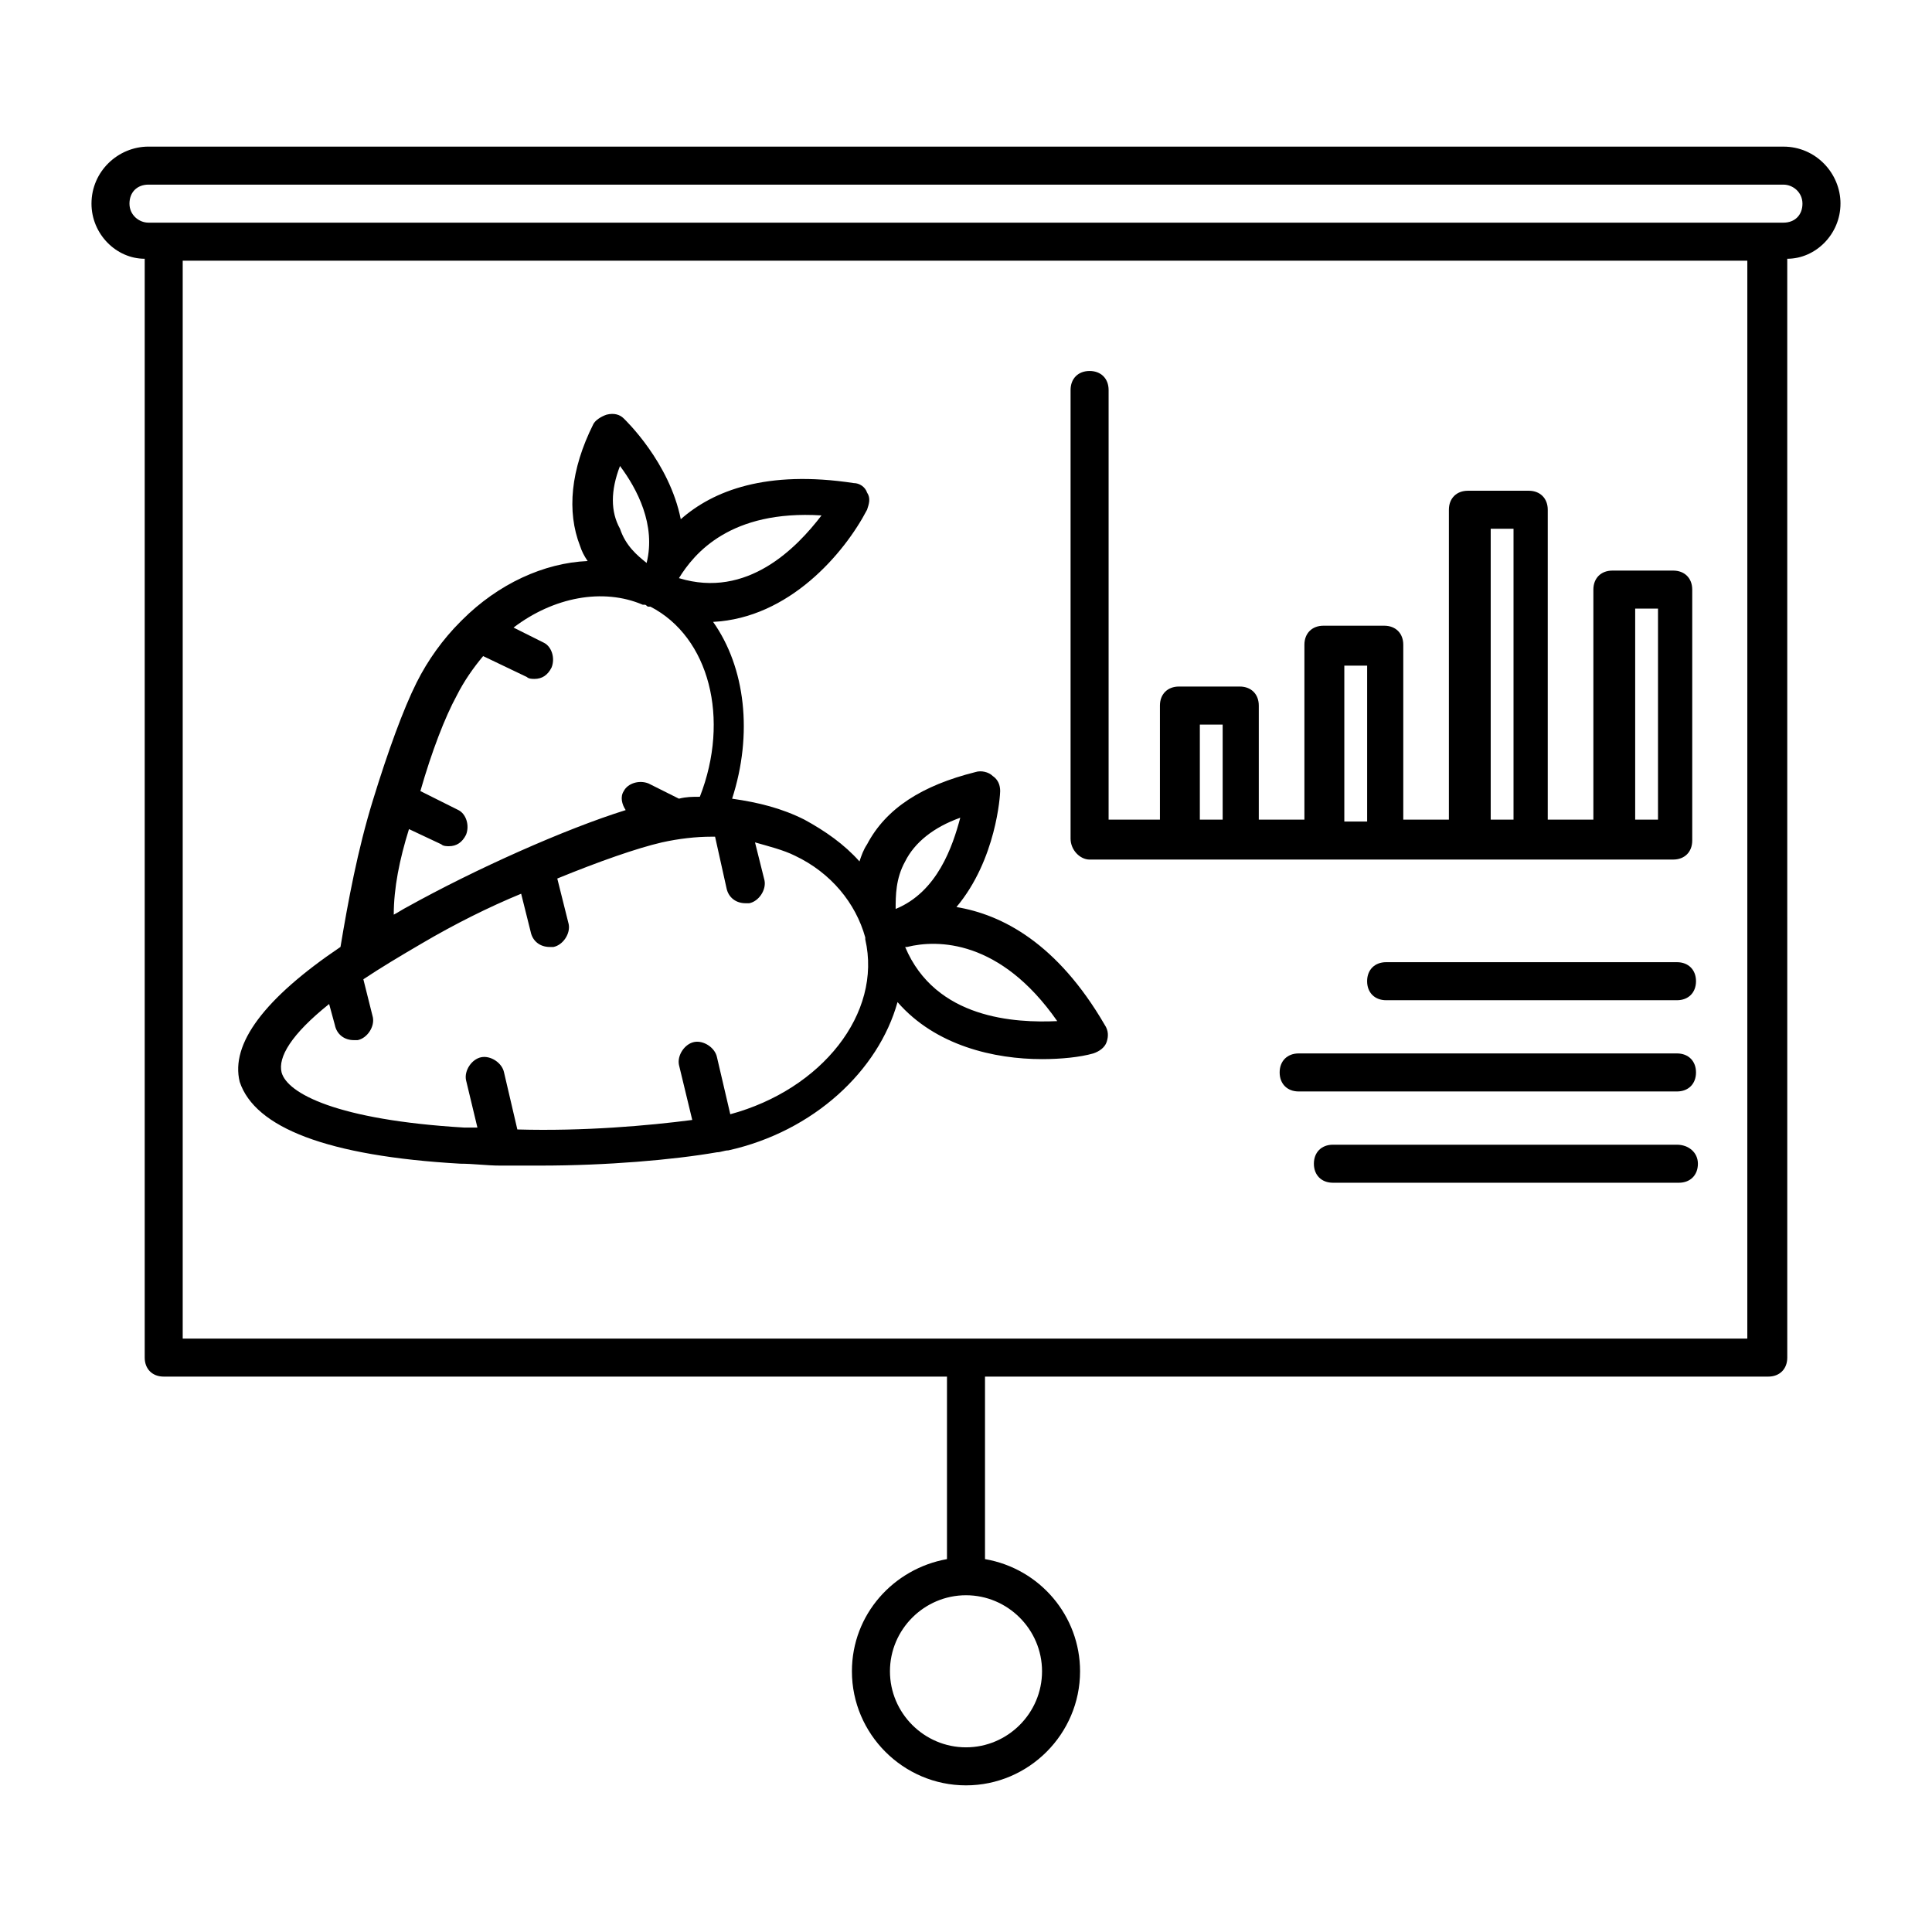
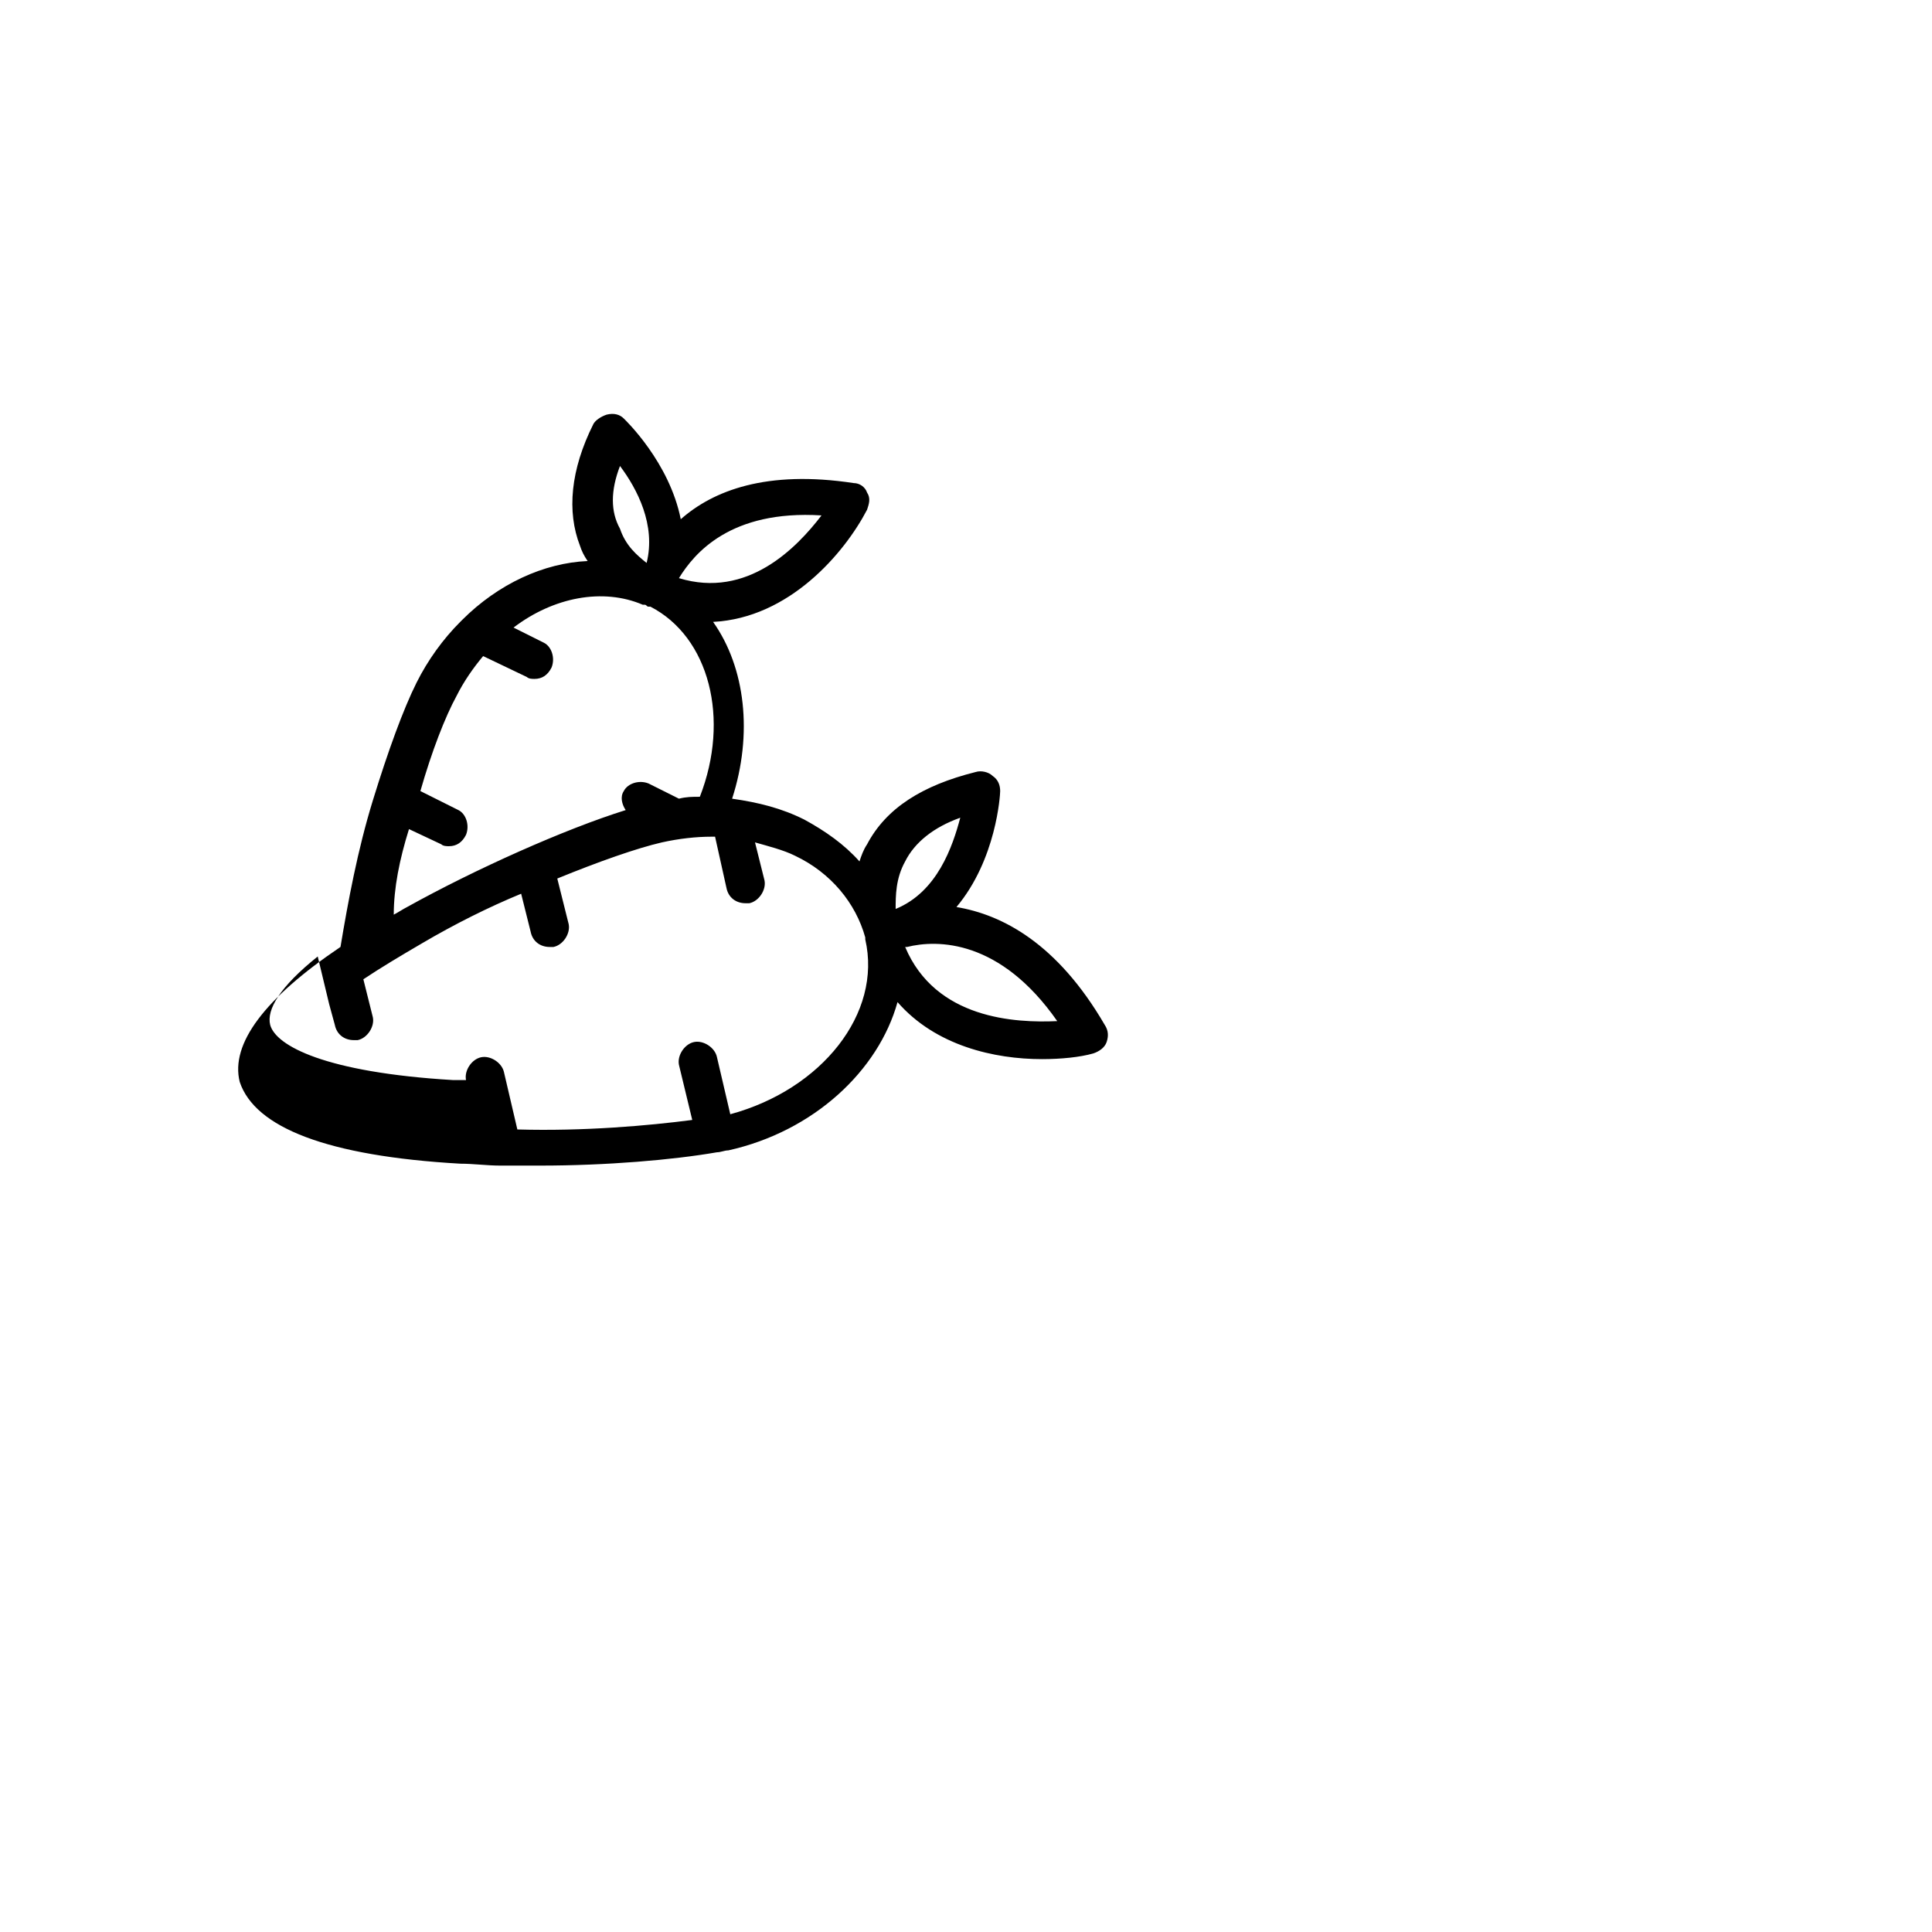
<svg xmlns="http://www.w3.org/2000/svg" fill="#000000" width="800px" height="800px" version="1.1" viewBox="144 144 512 512">
  <g>
-     <path d="m265.98 452.39c3.527 0 7.055 0.504 10.578 0.504h10.578c17.633 0 35.266-1.512 46.855-3.527 1.008 0 2.016-0.504 3.023-0.504 22.672-5.039 39.801-21.16 44.84-39.297 10.078 11.586 25.695 15.113 38.289 15.113 5.039 0 10.078-0.504 13.602-1.512 1.512-0.504 3.023-1.512 3.527-3.023 0.504-1.512 0.504-3.023-0.504-4.535-12.594-21.664-27.207-29.223-39.297-31.234 10.578-12.594 11.586-29.727 11.586-30.73 0-1.512-0.504-3.023-2.016-4.031-1.008-1.008-3.023-1.512-4.535-1.008-14.105 3.527-23.68 9.574-28.719 19.145-1.008 1.512-1.512 3.023-2.016 4.535-4.031-4.535-9.07-8.062-14.609-11.082-6.047-3.023-12.09-4.535-19.145-5.543 5.543-17.129 3.527-34.762-5.039-46.855 20.152-1.008 34.762-18.137 40.809-29.727 0.504-1.512 1.008-3.023 0-4.535-0.504-1.512-2.016-2.519-3.527-2.519-23.176-3.527-37.281 2.016-45.848 9.574-3.023-15.113-14.609-26.199-15.113-26.703-1.008-1.008-2.519-1.512-4.535-1.008-1.512 0.504-3.023 1.512-3.527 2.519-6.047 12.09-7.055 23.176-3.527 32.242 0.504 1.512 1.008 2.519 2.016 4.031-11.586 0.504-23.68 6.047-33.25 15.617l-0.504 0.504c-4.535 4.535-8.566 10.078-11.586 16.121-3.527 7.055-7.559 18.137-11.586 31.234-4.031 13.098-6.551 26.703-8.566 38.793-20.152 13.602-29.223 25.695-26.703 35.77 4.039 12.102 23.184 19.656 58.449 21.672zm158.2-37.785c-11.082 0.504-32.242-0.504-40.305-19.648h0.504c8.062-2.016 24.688-2.016 39.801 19.648zm-40.305-42.32c2.519-5.039 7.559-9.07 14.609-11.586-2.016 7.559-6.047 19.648-17.129 24.184 0.004-3.527 0.004-8.062 2.519-12.598zm-22.164-91.695c-6.551 8.566-19.648 22.168-37.785 16.625 4.027-6.547 13.602-18.133 37.785-16.625zm-53.406-13.098c4.535 6.047 9.574 15.617 7.055 25.695-2.519-2.016-5.543-4.535-7.055-9.07-2.519-4.531-2.519-10.074 0-16.625zm-55.922 96.227 8.566 4.031c0.504 0.504 1.512 0.504 2.016 0.504 2.016 0 3.527-1.008 4.535-3.023 1.008-2.519 0-5.543-2.016-6.551l-10.078-5.039c3.023-10.578 6.551-19.648 9.574-25.191 2.016-4.031 4.535-7.559 7.055-10.578l11.586 5.543c0.504 0.504 1.512 0.504 2.016 0.504 2.016 0 3.527-1.008 4.535-3.023 1.008-2.519 0-5.543-2.016-6.551l-8.062-4.031c10.578-8.062 23.68-10.578 34.258-6.047h0.504c0.504 0 0.504 0.504 1.008 0.504h0.504c15.617 8.062 21.16 29.727 13.098 50.383-2.016 0-3.527 0-5.543 0.504l-8.062-4.031c-2.519-1.008-5.543 0-6.551 2.016-1.008 1.512-0.504 3.527 0.504 5.039-16.121 5.039-39.801 15.617-57.938 25.695-1.008 0.504-2.519 1.512-3.527 2.016 0.004-7.051 1.516-14.609 4.035-22.672zm-21.16 46.352 1.512 5.543c0.504 2.519 2.519 4.031 5.039 4.031h1.008c2.519-0.504 4.535-3.527 4.031-6.047l-2.519-10.078c4.535-3.023 9.574-6.047 15.617-9.574 8.566-5.039 17.633-9.574 26.199-13.098l2.519 10.078c0.504 2.519 2.519 4.031 5.039 4.031h1.008c2.519-0.504 4.535-3.527 4.031-6.047l-3.023-12.09c11.082-4.535 21.16-8.062 27.711-9.574 4.535-1.008 9.07-1.512 13.098-1.512h1.008l3.023 13.602c0.504 2.519 2.519 4.031 5.039 4.031h1.008c2.519-0.504 4.535-3.527 4.031-6.047l-2.519-10.078c3.527 1.008 7.559 2.016 10.578 3.527 9.574 4.535 16.121 12.594 18.641 21.664v0.504c4.535 19.648-11.586 39.801-35.77 46.352l-3.527-15.113c-0.504-2.519-3.527-4.535-6.047-4.031-2.519 0.504-4.535 3.527-4.031 6.047l3.527 14.609c-11.586 1.512-28.719 3.023-46.352 2.519l-3.527-15.113c-0.504-2.519-3.527-4.535-6.047-4.031-2.519 0.504-4.535 3.527-4.031 6.047l3.023 12.594h-3.527c-33.754-2.016-46.855-9.07-48.367-14.609-1.004-4.031 2.519-10.074 12.598-18.137z" />
-     <path d="m631.75 197.97c0-8.062-6.551-15.113-15.113-15.113l-433.28-0.004c-8.062 0-15.113 6.551-15.113 15.113 0 8.062 6.551 14.609 14.105 14.609v291.2c0 3.023 2.016 5.039 5.039 5.039h207.57v48.367c-14.105 2.519-25.191 14.609-25.191 29.727 0 16.625 13.602 30.23 30.23 30.23 16.625 0 30.23-13.602 30.23-30.23 0-14.609-10.578-27.207-25.191-29.727v-48.367h207.57c3.023 0 5.039-2.016 5.039-5.039l-0.004-291.2c7.559 0 14.105-6.551 14.105-14.609zm-211.6 388.94c0 11.082-9.07 20.152-20.152 20.152s-20.152-9.07-20.152-20.152c0-11.082 9.07-20.152 20.152-20.152s20.152 9.07 20.152 20.152zm187.41-88.164h-415.14v-285.66h414.64l-0.004 285.66zm9.07-295.74h-433.28c-2.519 0-5.039-2.016-5.039-5.039s2.016-5.039 5.039-5.039l433.28 0.004c2.519 0 5.039 2.016 5.039 5.039 0 3.019-2.016 5.035-5.039 5.035z" />
-     <path d="m432.75 371.79h154.67c3.023 0 5.039-2.016 5.039-5.039v-66.5c0-3.023-2.016-5.039-5.039-5.039h-16.121c-3.023 0-5.039 2.016-5.039 5.039v60.961h-12.09v-82.121c0-3.023-2.016-5.039-5.039-5.039h-16.121c-3.023 0-5.039 2.016-5.039 5.039v82.121h-12.09v-46.352c0-3.023-2.016-5.039-5.039-5.039h-16.121c-3.023 0-5.039 2.016-5.039 5.039v46.352h-12.09v-30.23c0-3.023-2.016-5.039-5.039-5.039h-16.121c-3.023 0-5.039 2.016-5.039 5.039v30.23h-13.602v-113.86c0-3.023-2.016-5.039-5.039-5.039-3.023 0-5.039 2.016-5.039 5.039v118.9c0 3.023 2.519 5.543 5.039 5.543zm144.59-66.504h6.047v55.922h-6.047zm-38.289-21.16h6.047v77.082h-6.047zm-38.793 36.277h6.047v41.312h-6.047zm-38.289 15.617h6.047v25.191h-6.047z" />
-     <path d="m588.42 398.99h-77.082c-3.023 0-5.039 2.016-5.039 5.039s2.016 5.039 5.039 5.039h77.082c3.023 0 5.039-2.016 5.039-5.039s-2.016-5.039-5.039-5.039z" />
-     <path d="m588.42 423.17h-100.26c-3.023 0-5.039 2.016-5.039 5.039 0 3.023 2.016 5.039 5.039 5.039h100.26c3.023 0 5.039-2.016 5.039-5.039 0-3.023-2.016-5.039-5.039-5.039z" />
-     <path d="m588.42 447.36h-91.188c-3.023 0-5.039 2.016-5.039 5.039 0 3.023 2.016 5.039 5.039 5.039h91.691c3.023 0 5.039-2.016 5.039-5.039 0-3.023-2.519-5.039-5.543-5.039z" />
+     <path d="m265.98 452.39c3.527 0 7.055 0.504 10.578 0.504h10.578c17.633 0 35.266-1.512 46.855-3.527 1.008 0 2.016-0.504 3.023-0.504 22.672-5.039 39.801-21.16 44.84-39.297 10.078 11.586 25.695 15.113 38.289 15.113 5.039 0 10.078-0.504 13.602-1.512 1.512-0.504 3.023-1.512 3.527-3.023 0.504-1.512 0.504-3.023-0.504-4.535-12.594-21.664-27.207-29.223-39.297-31.234 10.578-12.594 11.586-29.727 11.586-30.73 0-1.512-0.504-3.023-2.016-4.031-1.008-1.008-3.023-1.512-4.535-1.008-14.105 3.527-23.68 9.574-28.719 19.145-1.008 1.512-1.512 3.023-2.016 4.535-4.031-4.535-9.07-8.062-14.609-11.082-6.047-3.023-12.09-4.535-19.145-5.543 5.543-17.129 3.527-34.762-5.039-46.855 20.152-1.008 34.762-18.137 40.809-29.727 0.504-1.512 1.008-3.023 0-4.535-0.504-1.512-2.016-2.519-3.527-2.519-23.176-3.527-37.281 2.016-45.848 9.574-3.023-15.113-14.609-26.199-15.113-26.703-1.008-1.008-2.519-1.512-4.535-1.008-1.512 0.504-3.023 1.512-3.527 2.519-6.047 12.09-7.055 23.176-3.527 32.242 0.504 1.512 1.008 2.519 2.016 4.031-11.586 0.504-23.68 6.047-33.25 15.617l-0.504 0.504c-4.535 4.535-8.566 10.078-11.586 16.121-3.527 7.055-7.559 18.137-11.586 31.234-4.031 13.098-6.551 26.703-8.566 38.793-20.152 13.602-29.223 25.695-26.703 35.77 4.039 12.102 23.184 19.656 58.449 21.672zm158.2-37.785c-11.082 0.504-32.242-0.504-40.305-19.648h0.504c8.062-2.016 24.688-2.016 39.801 19.648zm-40.305-42.32c2.519-5.039 7.559-9.07 14.609-11.586-2.016 7.559-6.047 19.648-17.129 24.184 0.004-3.527 0.004-8.062 2.519-12.598zm-22.164-91.695c-6.551 8.566-19.648 22.168-37.785 16.625 4.027-6.547 13.602-18.133 37.785-16.625zm-53.406-13.098c4.535 6.047 9.574 15.617 7.055 25.695-2.519-2.016-5.543-4.535-7.055-9.07-2.519-4.531-2.519-10.074 0-16.625zm-55.922 96.227 8.566 4.031c0.504 0.504 1.512 0.504 2.016 0.504 2.016 0 3.527-1.008 4.535-3.023 1.008-2.519 0-5.543-2.016-6.551l-10.078-5.039c3.023-10.578 6.551-19.648 9.574-25.191 2.016-4.031 4.535-7.559 7.055-10.578l11.586 5.543c0.504 0.504 1.512 0.504 2.016 0.504 2.016 0 3.527-1.008 4.535-3.023 1.008-2.519 0-5.543-2.016-6.551l-8.062-4.031c10.578-8.062 23.68-10.578 34.258-6.047h0.504c0.504 0 0.504 0.504 1.008 0.504h0.504c15.617 8.062 21.16 29.727 13.098 50.383-2.016 0-3.527 0-5.543 0.504l-8.062-4.031c-2.519-1.008-5.543 0-6.551 2.016-1.008 1.512-0.504 3.527 0.504 5.039-16.121 5.039-39.801 15.617-57.938 25.695-1.008 0.504-2.519 1.512-3.527 2.016 0.004-7.051 1.516-14.609 4.035-22.672zm-21.16 46.352 1.512 5.543c0.504 2.519 2.519 4.031 5.039 4.031h1.008c2.519-0.504 4.535-3.527 4.031-6.047l-2.519-10.078c4.535-3.023 9.574-6.047 15.617-9.574 8.566-5.039 17.633-9.574 26.199-13.098l2.519 10.078c0.504 2.519 2.519 4.031 5.039 4.031h1.008c2.519-0.504 4.535-3.527 4.031-6.047l-3.023-12.09c11.082-4.535 21.16-8.062 27.711-9.574 4.535-1.008 9.07-1.512 13.098-1.512h1.008l3.023 13.602c0.504 2.519 2.519 4.031 5.039 4.031h1.008c2.519-0.504 4.535-3.527 4.031-6.047l-2.519-10.078c3.527 1.008 7.559 2.016 10.578 3.527 9.574 4.535 16.121 12.594 18.641 21.664v0.504c4.535 19.648-11.586 39.801-35.77 46.352l-3.527-15.113c-0.504-2.519-3.527-4.535-6.047-4.031-2.519 0.504-4.535 3.527-4.031 6.047l3.527 14.609c-11.586 1.512-28.719 3.023-46.352 2.519l-3.527-15.113c-0.504-2.519-3.527-4.535-6.047-4.031-2.519 0.504-4.535 3.527-4.031 6.047h-3.527c-33.754-2.016-46.855-9.07-48.367-14.609-1.004-4.031 2.519-10.074 12.598-18.137z" />
  </g>
</svg>